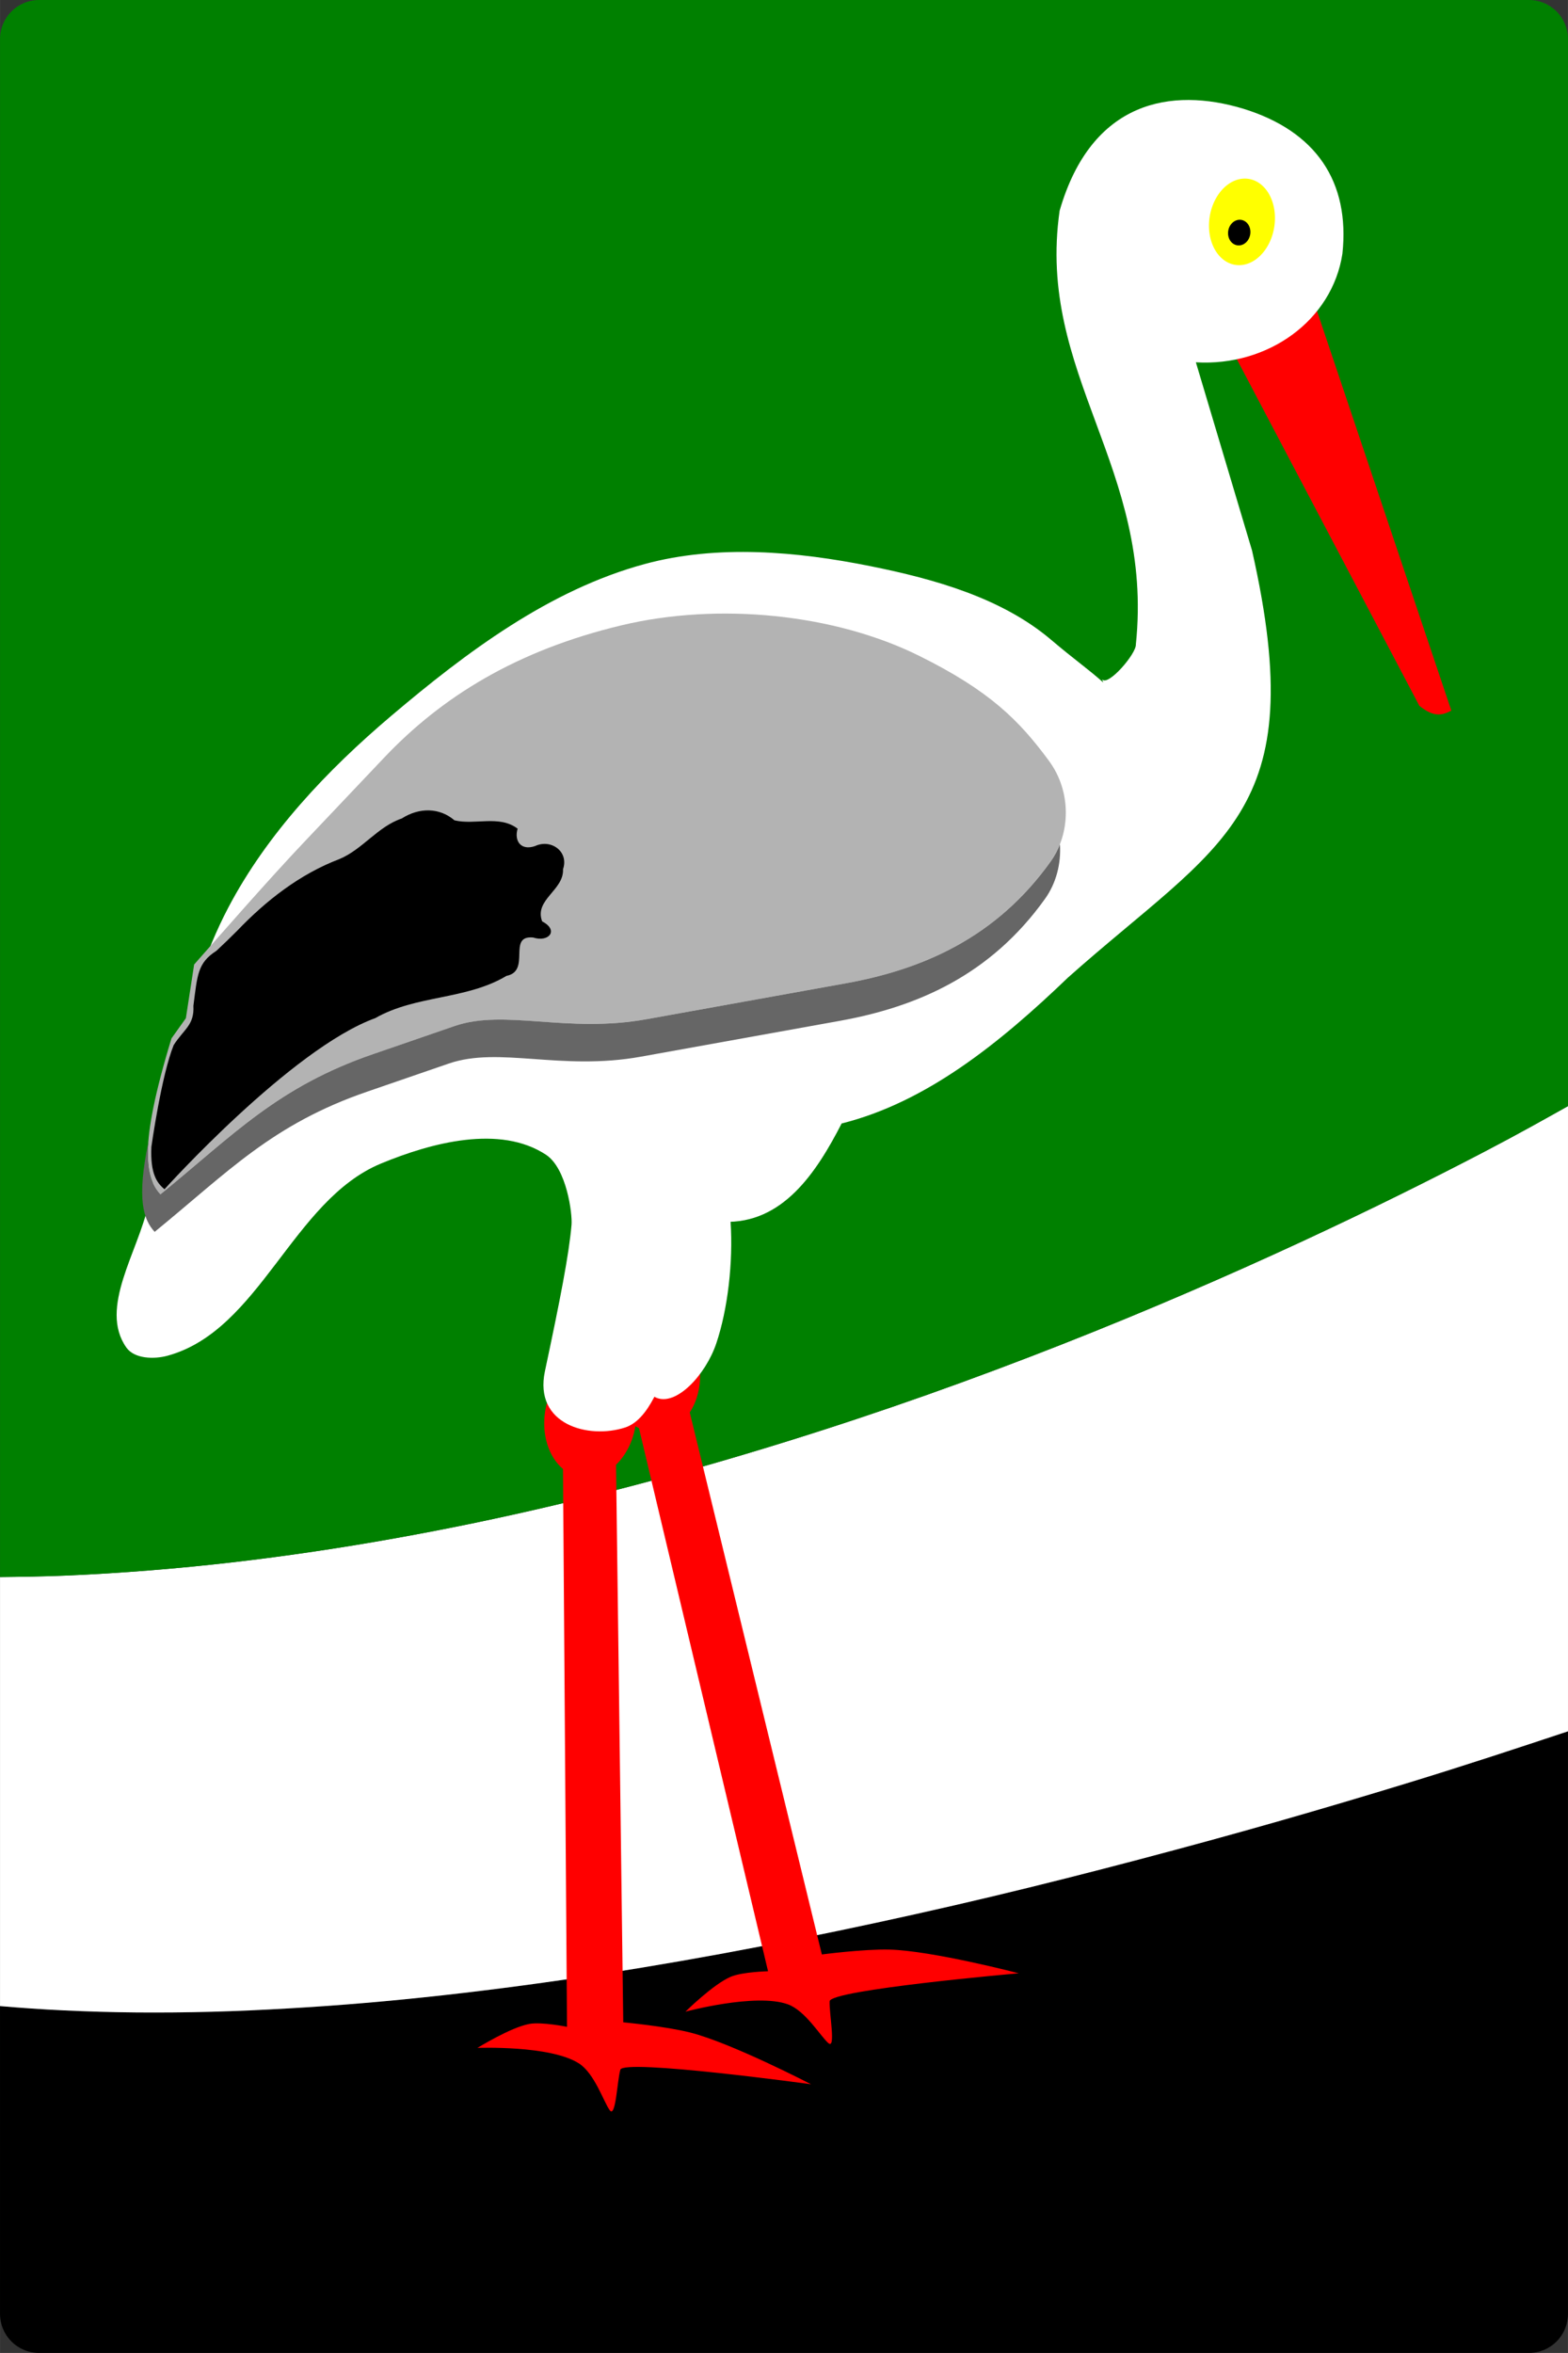
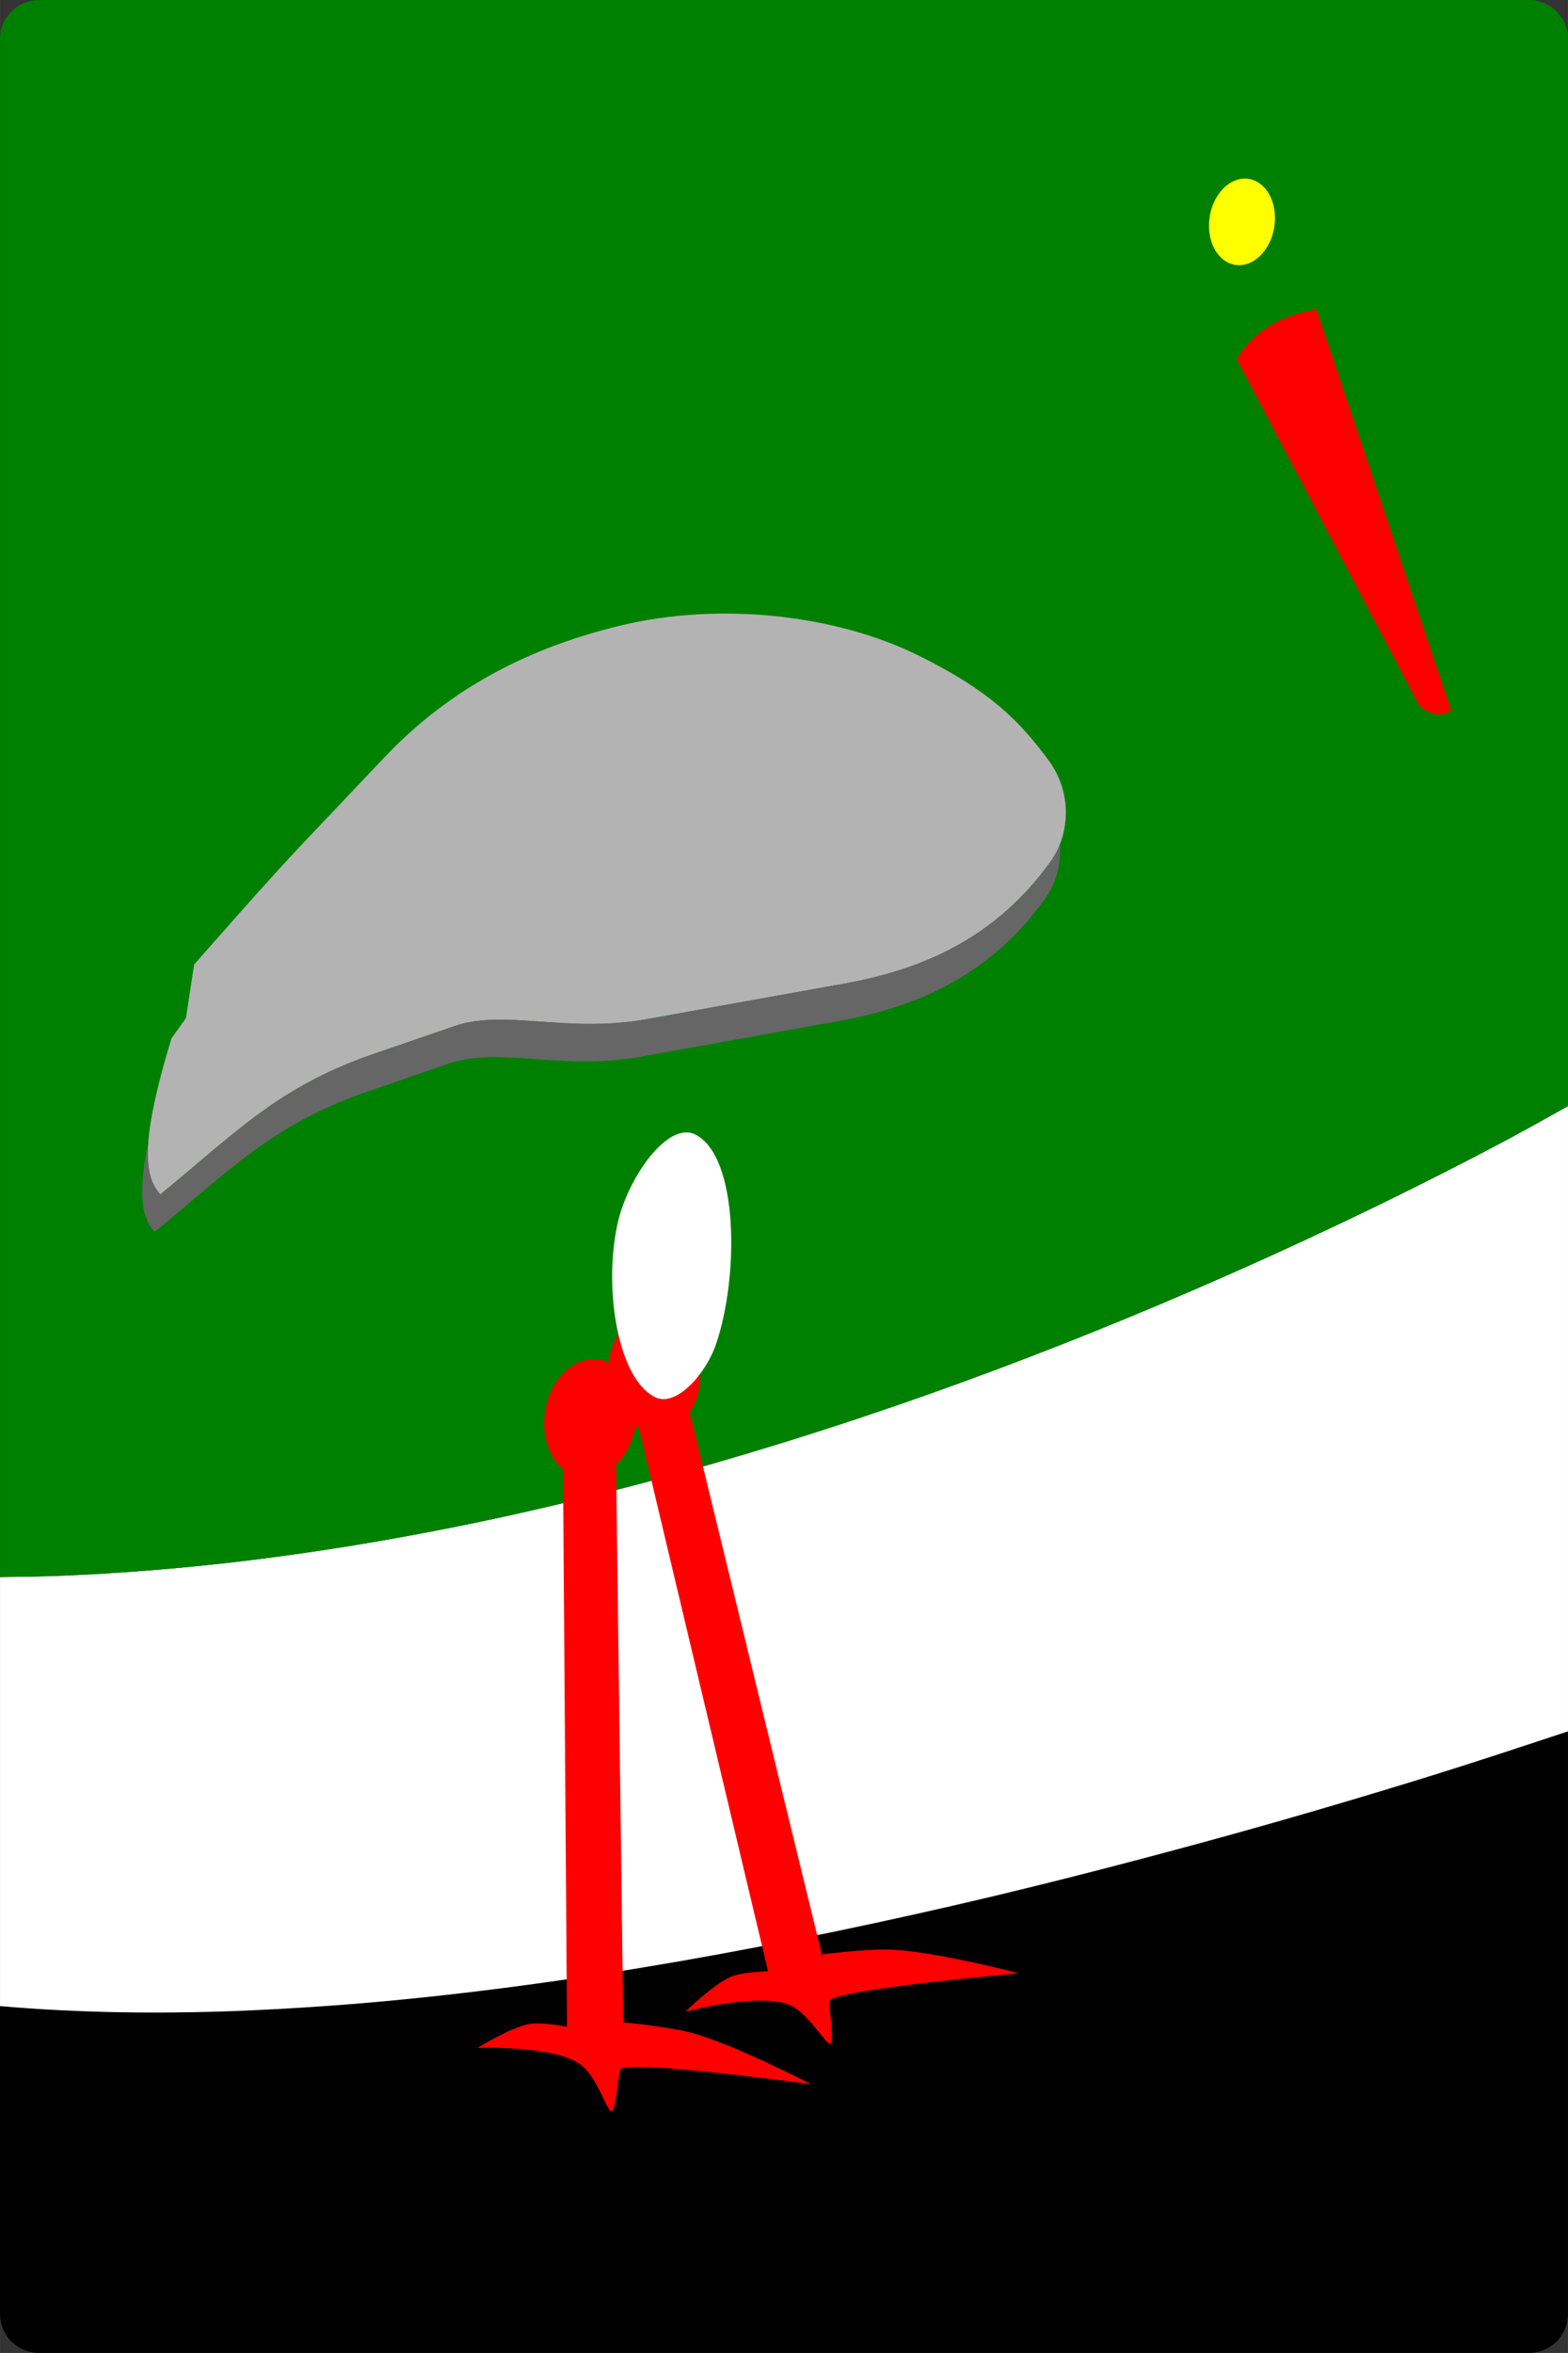
<svg xmlns="http://www.w3.org/2000/svg" width="99.995mm" height="149.99mm" version="1.1" viewBox="0 0 354.31 531.47">
  <rect x="0" y="0" width="354.31" height="531.47" fill="#333333" stroke="none" />
  <g transform="translate(-205.7 -246.63)">
    <path d="m205.7 699.75v69.5c0 4.907 3.936 8.844 8.844 8.844h336.62c4.907 0 8.844-3.936 8.844-8.844v-131.56c-11.322 3.751-22.769 7.561-36.688 11.812-9.175 2.803-18.858 5.682-28.938 8.562s-20.571 5.748-31.375 8.594-21.931 5.674-33.281 8.375c-11.35 2.701-22.907 5.275-34.625 7.719-11.718 2.444-23.594 4.737-35.5 6.812-11.906 2.075-23.865 3.936-35.781 5.531-11.916 1.596-23.784 2.933-35.531 3.938-5.874 0.502-11.702 0.916-17.5 1.25s-11.55 0.599-17.25 0.75c-5.7 0.151-11.358 0.202-16.938 0.156-5.58-0.045-11.094-0.213-16.531-0.469-4.865-0.229-9.641-0.561-14.375-0.969z" />
    <path d="m205.7 699.75c4.734 0.408 9.51 0.74 14.375 0.969 5.437 0.256 10.952 0.423 16.531 0.469 5.58 0.045 11.238-5e-3 16.938-0.156 5.7-0.151 11.452-0.416 17.25-0.75s11.626-0.748 17.5-1.25c11.747-1.005 23.615-2.342 35.531-3.938 11.916-1.596 23.875-3.456 35.781-5.531 11.906-2.075 23.782-4.369 35.5-6.812 11.718-2.444 23.275-5.018 34.625-7.719 11.35-2.701 22.477-5.529 33.281-8.375s21.296-5.714 31.375-8.594 19.762-5.76 28.938-8.562c13.918-4.252 25.366-8.061 36.688-11.812v-141.22c-5.578 3.113-10.858 6.111-19.031 10.375-5.792 3.022-12.195 6.283-19.156 9.719s-14.482 7.038-22.5 10.75-16.538 7.523-25.5 11.375-18.361 7.739-28.156 11.594c-9.796 3.855-19.983 7.686-30.5 11.406-10.517 3.721-21.374 7.332-32.5 10.781-11.126 3.45-22.533 6.739-34.156 9.781s-23.459 5.846-35.469 8.344c-6.005 1.249-12.045 2.413-18.125 3.5-6.08 1.087-12.202 2.092-18.344 3s-12.311 1.726-18.5 2.438-12.402 1.314-18.625 1.812-12.445 0.888-18.688 1.156c-5.015 0.216-10.043 0.287-15.062 0.344v96.906z" fill="#fff" />
    <path d="m205.7 602.85c5.019-0.057 10.048-0.128 15.062-0.344 6.242-0.268 12.465-0.658 18.688-1.156s12.436-1.101 18.625-1.812 12.358-1.53 18.5-2.438 12.264-1.913 18.344-3c6.08-1.087 12.12-2.251 18.125-3.5 12.01-2.497 23.845-5.302 35.469-8.344s23.03-6.332 34.156-9.781c11.126-3.45 21.983-7.061 32.5-10.781 10.517-3.721 20.704-7.552 30.5-11.406 9.796-3.855 19.194-7.742 28.156-11.594s17.482-7.663 25.5-11.375 15.539-7.314 22.5-10.75 13.364-6.697 19.156-9.719c8.173-4.264 13.453-7.262 19.031-10.375v-241c0-4.907-3.936-8.844-8.844-8.844h-336.62c-4.907 0-8.844 3.936-8.844 8.844v347.38z" fill="#008000" />
    <g transform="translate(87.67 146.32)">
      <path d="m445.98 260.82-30.472-90.619c-8.055 1.372-14.261 4.877-18.013 11.216l41.251 78.3c3.417 2.806 5.369 2.06 7.233 1.103z" fill="#f00" />
      <path d="m253.45 407.39c5.642 0.86 9.316 7.511 8.186 14.859-0.563 3.656-2.205 6.785-4.407 8.911l1.632 125.94s9.479 0.868 15.165 2.312c9.32 2.366 27.267 11.673 27.267 11.673s-42.373-5.797-43.09-3.283c-0.717 2.513-1.03 10.997-2.397 9.149-1.367-1.847-3.404-8.298-6.969-10.577-6.498-4.154-22.931-3.495-22.931-3.495s7.505-4.654 11.75-5.421c2.791-0.504 8.496 0.652 8.496 0.652l-0.906-126c-3.163-2.648-4.863-7.631-4.041-12.975 1.131-7.348 6.604-12.605 12.246-11.745z" fill="#f00" />
      <path d="m264.87 397c5.692-0.409 10.766 5.263 11.313 12.678 0.272 3.689-0.627 7.103-2.296 9.663l29.851 122.43s9.433-1.25 15.3-1.1c9.615 0.246 29.197 5.351 29.197 5.351s-42.602 3.719-42.737 6.328c-0.135 2.609 1.464 10.95-0.283 9.451-1.747-1.499-5.18-7.338-9.166-8.772-7.266-2.613-23.135 1.663-23.135 1.663s6.271-6.198 10.236-7.885c2.607-1.109 8.427-1.244 8.427-1.244l-29.158-122.65c-3.678-1.883-6.453-6.365-6.85-11.757-0.547-7.415 3.608-13.751 9.3-14.16z" fill="#f00" />
-       <path d="m398.95 124.86c16.447 5.064 24.16 16.473 22.417 32.773-2.314 15.038-16.769 25.482-33.109 24.513l12.694 42.533c13.57 59.928-6.974 65.637-41.584 96.427-15.604 14.98-32.102 28.196-51.16 32.97-5.696 11.075-13.326 22.709-26.716 22.203-9.755 13.694-11.717 43.036-22.193 46.459-8.284 2.706-20.707-0.639-18.135-12.719 3.453-16.218 5.436-26.37 6.012-33.079 0.206-2.403-1.071-12.717-5.787-15.814-10.385-6.82-25.802-2.756-37.286 2.003-20.023 8.297-27.305 37.698-48.229 43.405-3.048 0.831-7.488 0.717-9.3-1.858-6.29-8.938 2.723-21.657 4.974-32.323 4.779-22.637 7.282-46.532 18.06-67.033 8.804-16.748 22.347-31.053 36.821-43.315 16.97-14.377 35.771-28.479 57.3-34.302 16.414-4.44 34.379-2.857 51.057 0.502 14.409 2.902 29.623 7.153 40.795 16.647 5.219 4.434 8.227 6.474 11.756 9.614-0.192-0.467-0.302-0.754-0.237-0.679 1.363 1.554 7.688-5.811 7.592-7.883 4.172-40.077-22.545-60.953-17.221-98.008 7.213-24.956 25.324-27.914 41.478-23.035z" fill="#fff" />
      <path d="m391.36 149.38a7.386 9.829 8.856 0 0 14.603 2.226 7.386 9.829 8.856 1 0-14.603-2.226z" fill="#ff0" />
-       <path d="m395.56 152.51a2.515 2.908 8.995 0 0 4.972 0.758 2.515 2.908 8.995 1 0-4.972-0.758z" />
      <path d="m325.74 248.45c15.918 7.897 22.553 14.533 29.325 23.724 5.117 6.946 4.891 16.378 0.389 22.683-12.384 17.339-29.003 24.442-46.434 27.58l-44.888 8.08c-18.097 3.257-31.998-2.352-43.401 1.568l-18.433 6.336c-21.546 7.406-31.418 18.115-48.033 31.668-3.344-3.643-5.067-10.427 2.513-35.237l3.25-4.556 1.865-12.13c5.856-6.613 16.455-18.796 25.011-27.82l17.946-18.925c13.034-13.745 29.92-24.203 53.574-29.861 22.027-5.269 48.224-2.582 67.315 6.891z" fill="#b3b3b3" />
-       <path d="m171.61 310.55c6.537-6.831 14.166-12.8 23.103-16.195 5.275-2.208 8.622-7.313 14.107-9.177 3.958-2.529 8.543-2.469 11.9 0.422 4.696 1.124 10.139-1.264 14.272 1.887-0.823 2.741 0.725 5.038 3.933 3.93 3.635-1.702 7.692 1.254 6.328 5.226 0.214 4.788-6.561 6.852-4.719 11.785 3.872 1.998 1.487 4.799-2.034 3.641-5.943-0.571-0.377 7.566-6.03 8.665-9.063 5.443-20.454 4.292-29.633 9.536-19.043 6.916-47.64 38.66-47.64 38.66-1.752-1.456-3.224-3.546-2.964-9.565 0 0 2.27-16.206 5.045-23.003 2.303-3.615 4.69-4.476 4.45-8.869 0.905-6.894 0.892-9.66 5.198-12.416 1.591-1.478 3.153-2.986 4.682-4.526z" />
+       <path d="m171.61 310.55z" />
      <path d="m357.54 291.02c0.286 4.423-0.883 8.822-3.358 12.287-12.384 17.339-29.013 24.456-46.443 27.594l-44.908 8.087c-18.097 3.257-31.988-2.373-43.39 1.547l-18.407 6.337c-21.546 7.406-31.447 18.128-48.062 31.681-2.539-2.766-4.112-7.358-1.419-20.261-0.512 6.686 0.841 9.742 2.722 11.792 16.614-13.553 26.516-24.275 48.062-31.681l18.407-6.337c11.402-3.92 25.293 1.711 43.39-1.547l44.908-8.087c17.43-3.138 34.06-10.255 46.443-27.594 0.844-1.182 1.518-2.453 2.054-3.818z" fill="#666" />
      <path d="m275.12 356.56c9.803 4.872 9.926 31.886 4.755 47.211-2.398 7.106-9.126 14.334-13.7 12.177-8.812-4.155-11.886-25.625-8.449-39.884 2.415-10.021 11.242-22.562 17.394-19.504z" fill="#fff" />
    </g>
  </g>
</svg>